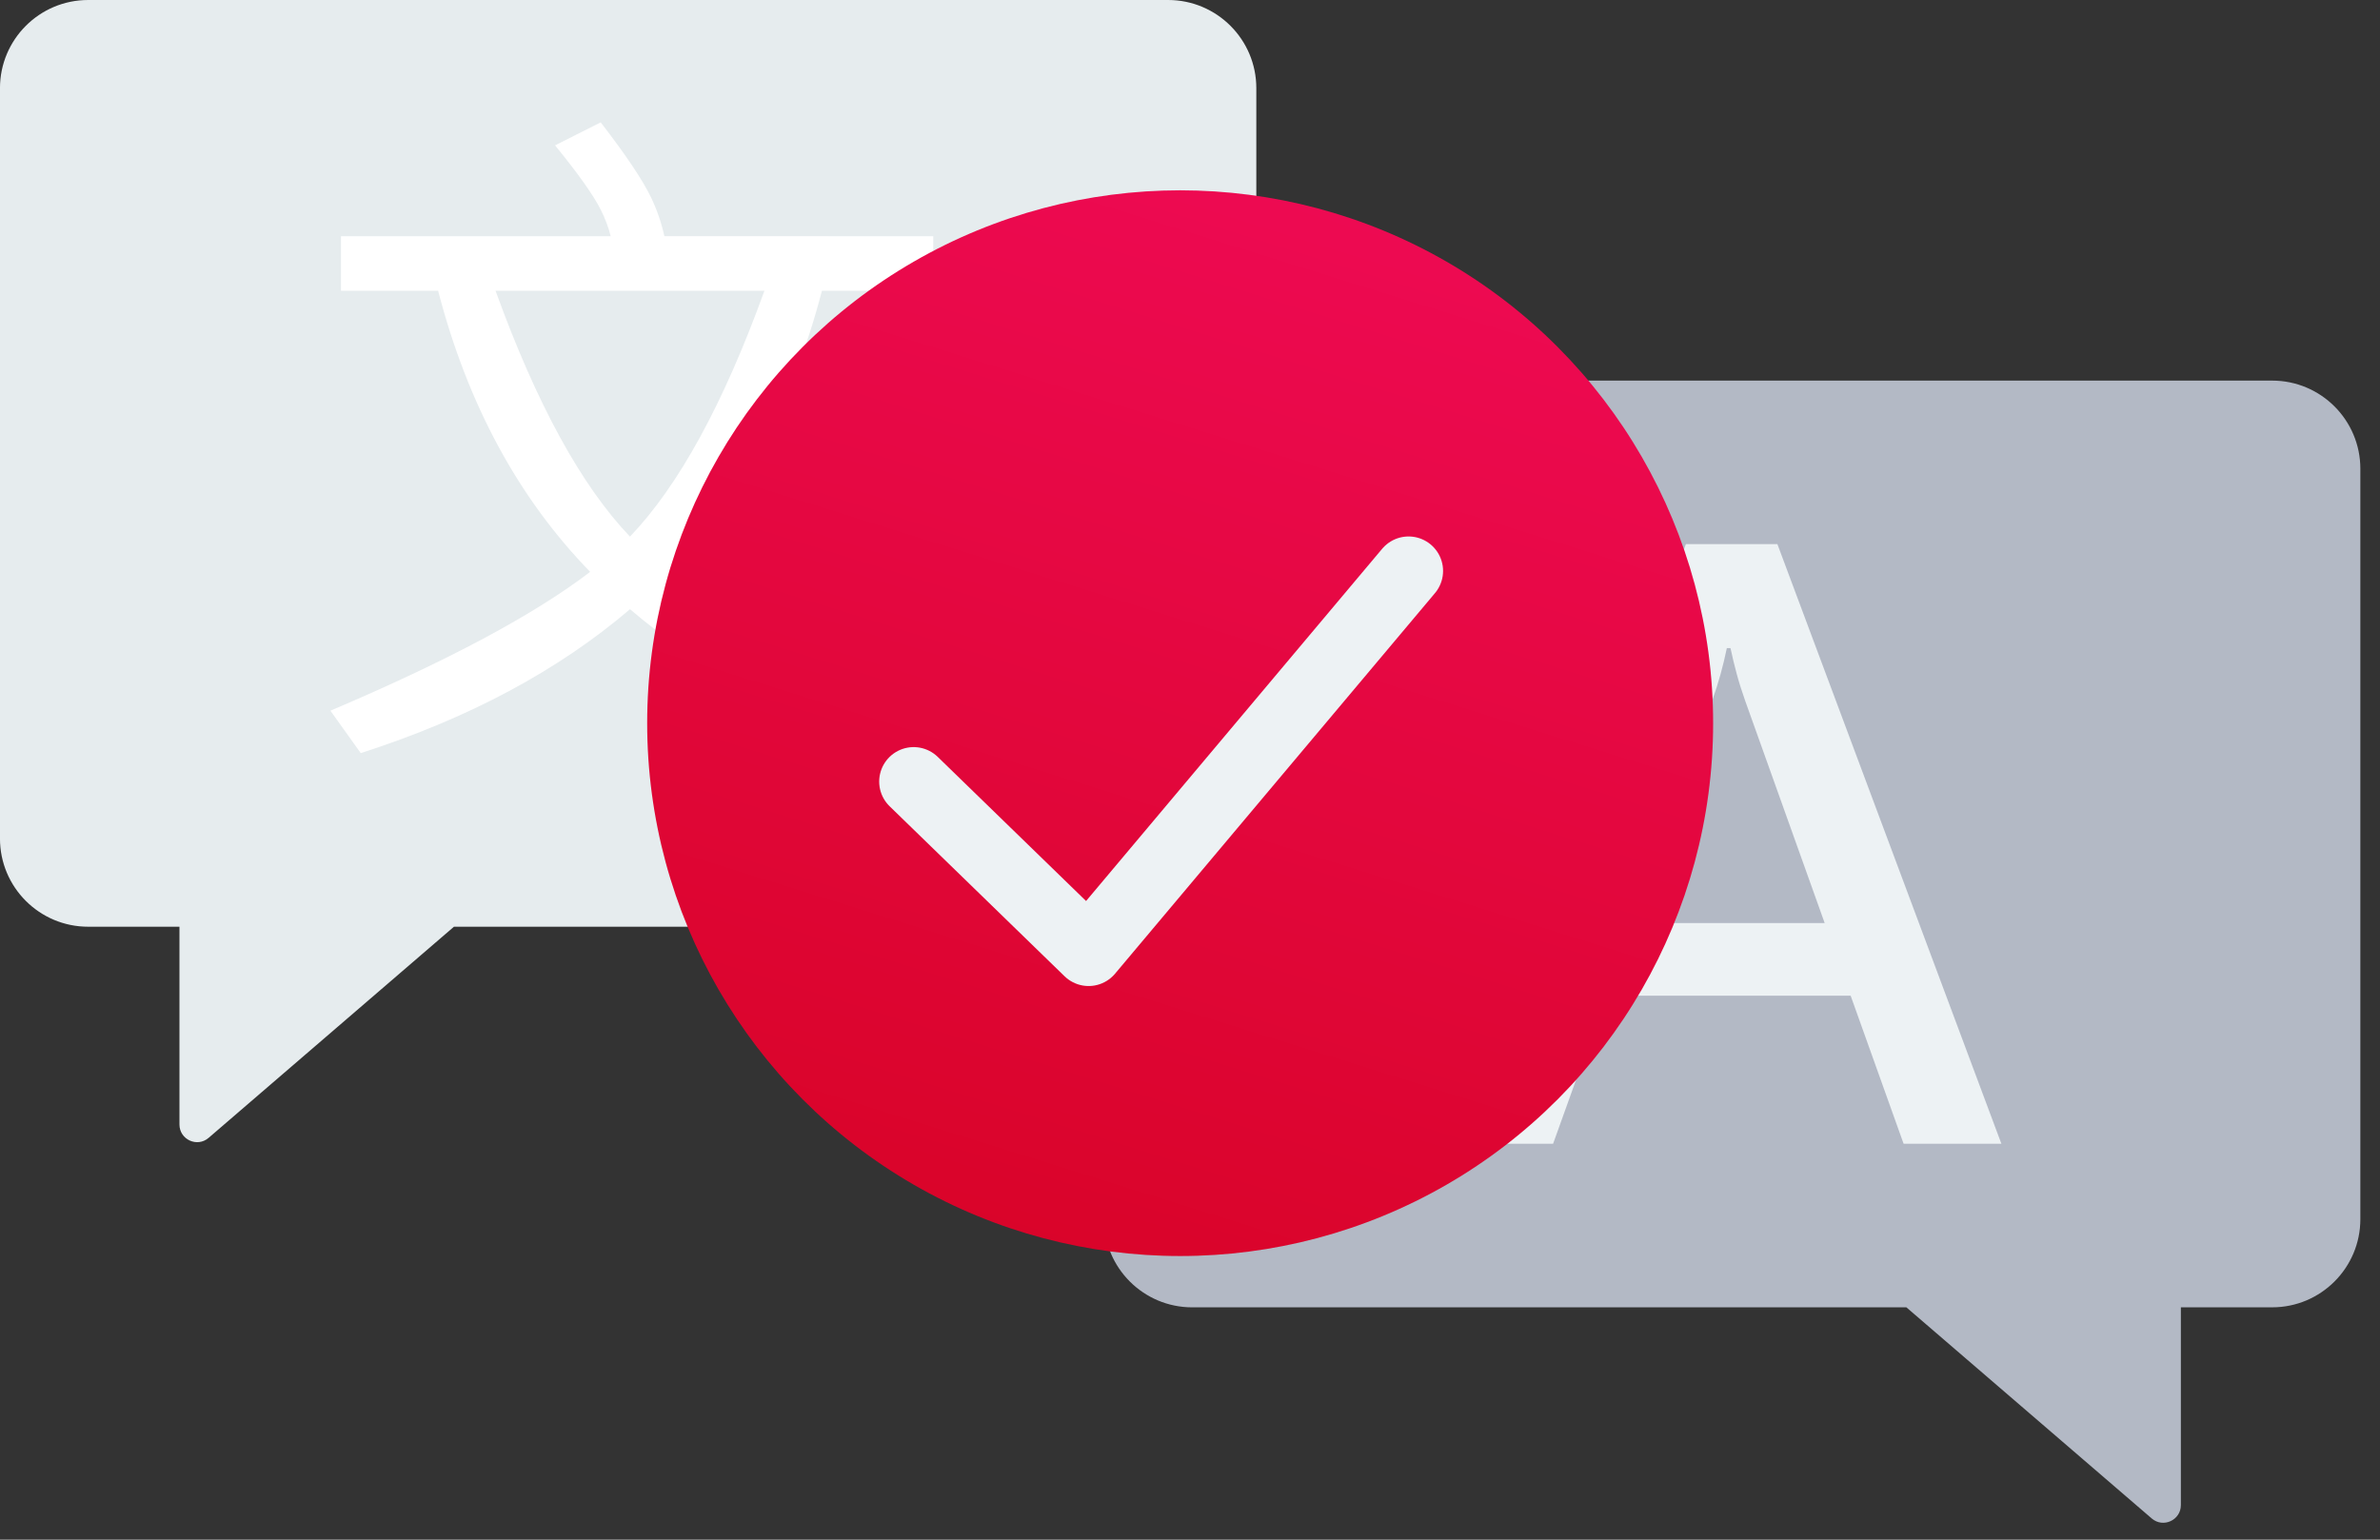
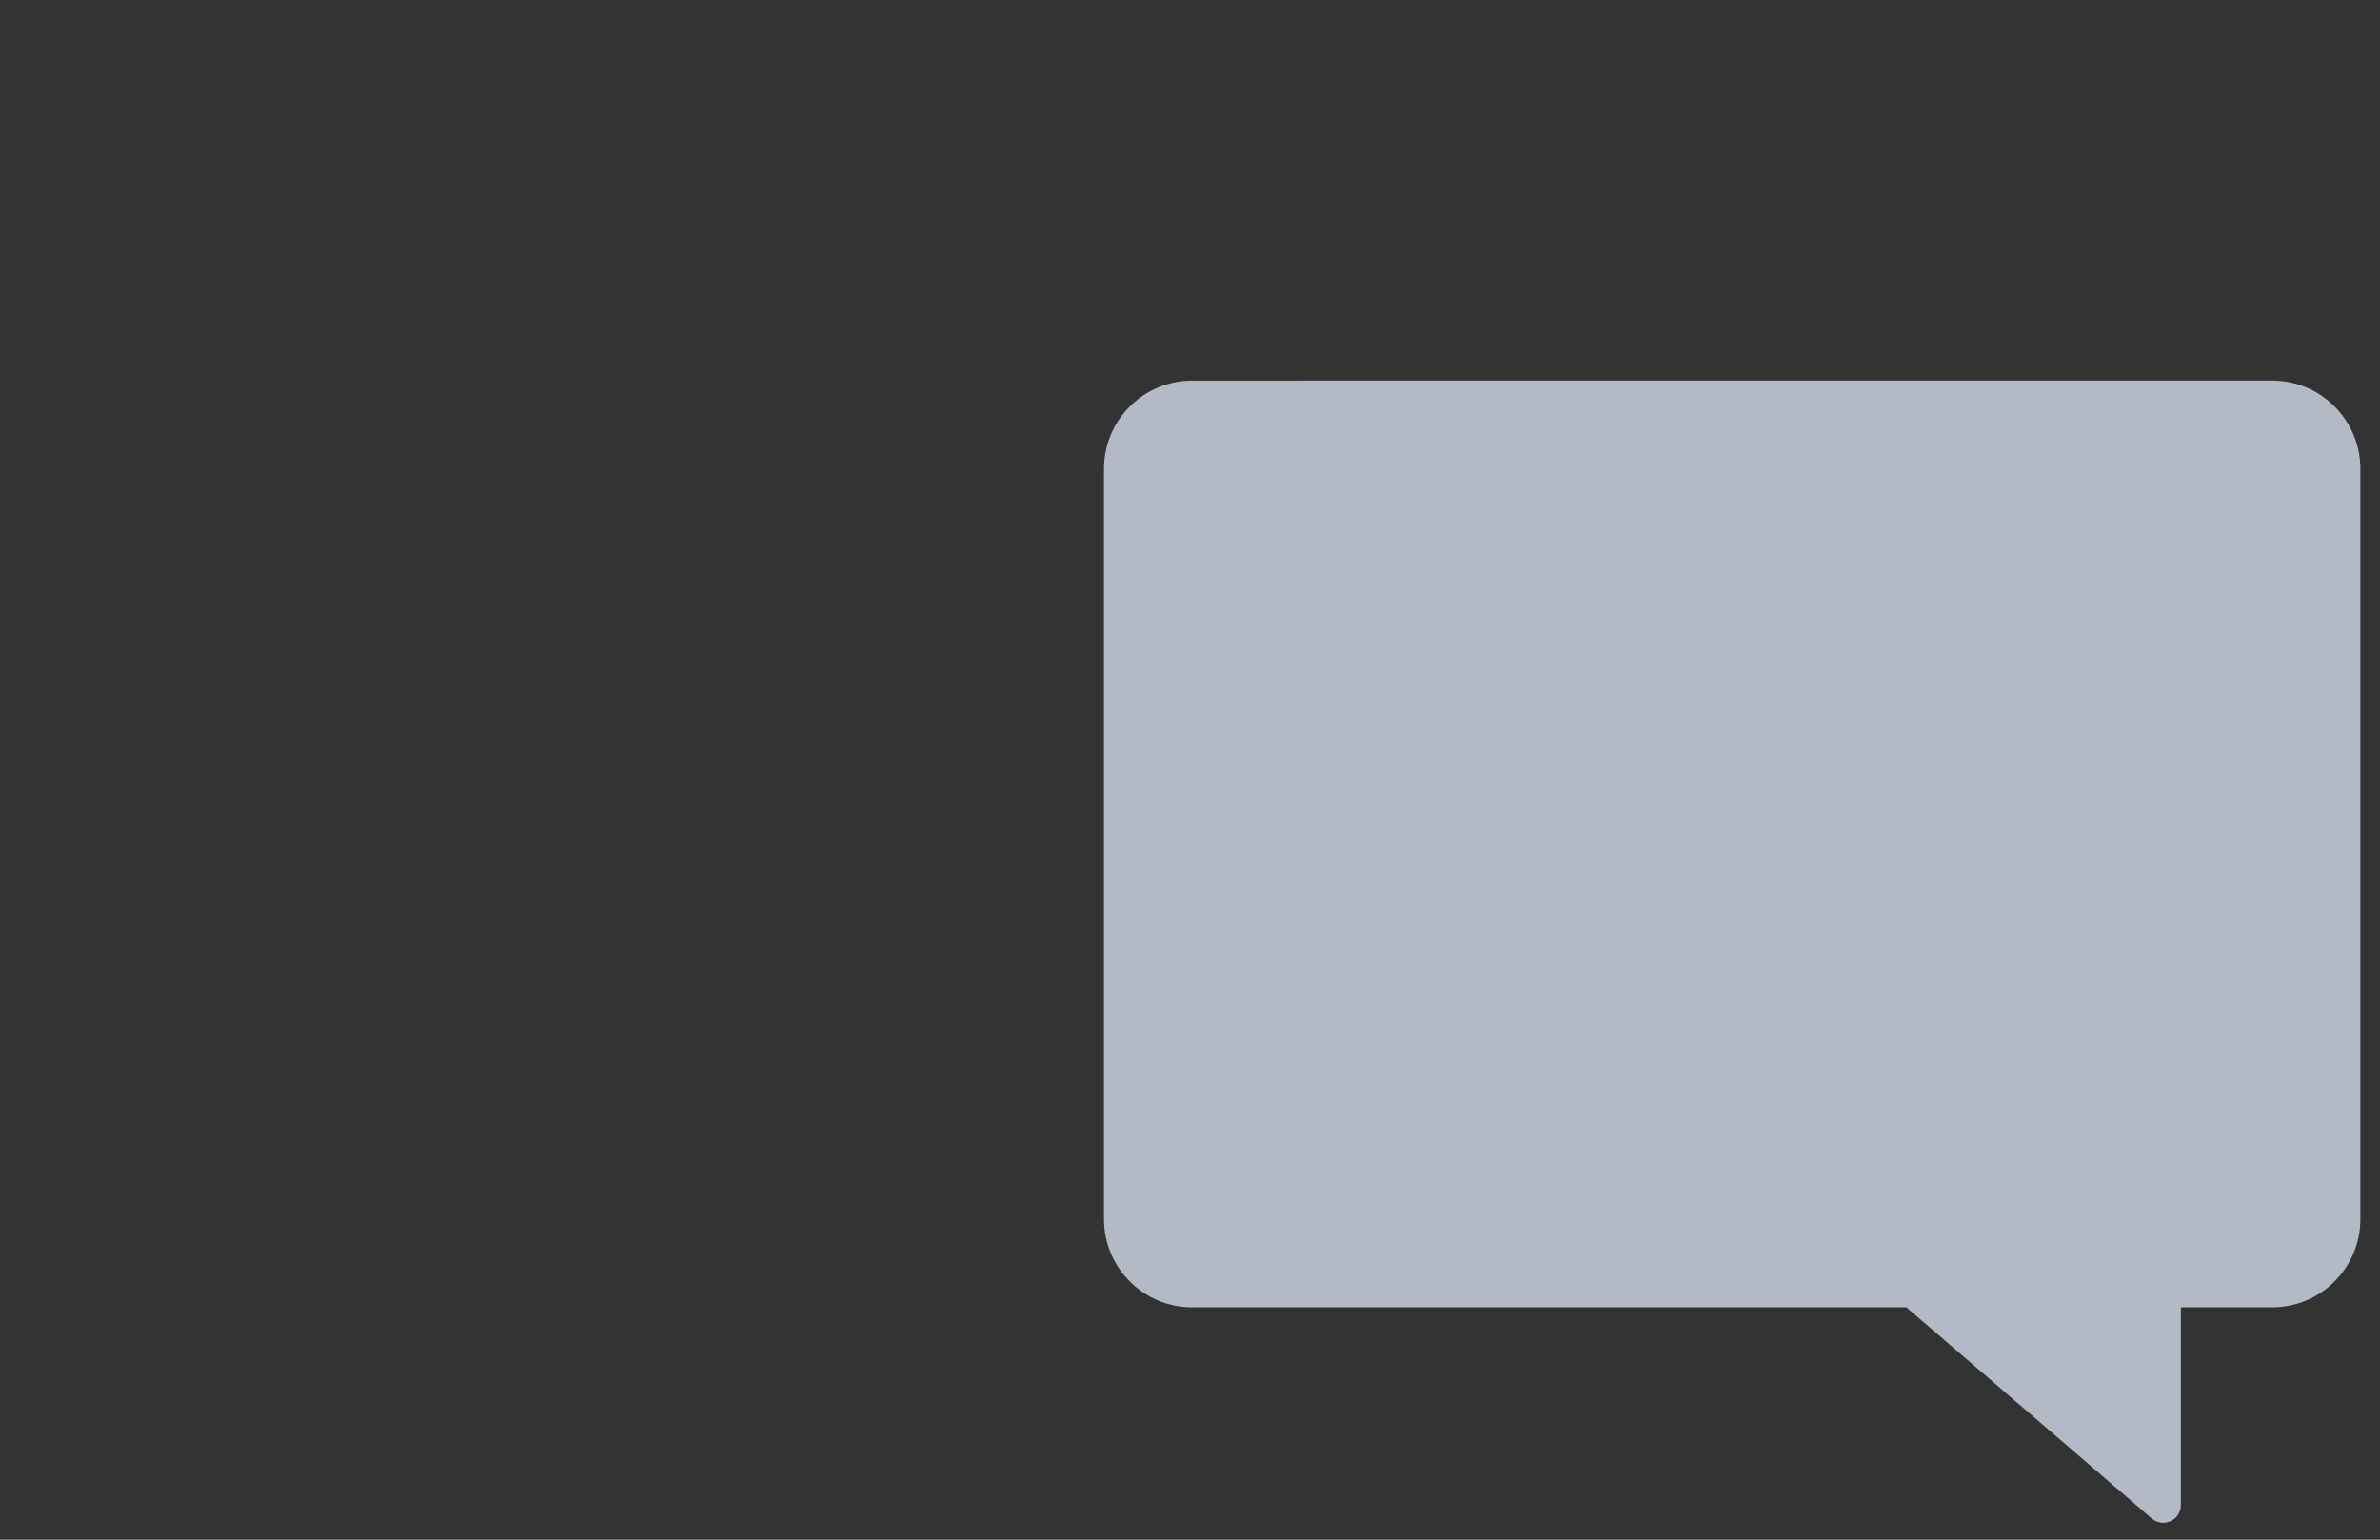
<svg xmlns="http://www.w3.org/2000/svg" fill="none" height="66" viewBox="0 0 102 66" width="102">
  <rect x="0" y="0" width="102" height="66" fill="#333333" stroke="none" />
  <linearGradient id="a" gradientUnits="userSpaceOnUse" x1="35.751" x2="21.466" y1="1.015" y2="46.7">
    <stop offset="0" stop-color="#ee0a53" />
    <stop offset="1" stop-color="#d90429" />
  </linearGradient>
  <g clip-rule="evenodd" fill-rule="evenodd">
-     <path d="m50.062 0c2.087 0 3.78 1.692 3.78 3.78v32.165c0 2.087-1.692 3.78-3.78 3.78h-30.607l-10.515 9.051c-.49.422-1.249.074-1.249-.573v-8.478h-3.912c-2.087 0-3.78-1.692-3.78-3.78v-32.165c0-2.087 1.692-3.78 3.78-3.78z" fill="#e6ecee" />
-     <path d="m21.237 12.463c1.754 4.844 3.675 8.357 5.762 10.54 2.088-2.183 4.009-5.696 5.763-10.54zm7.473 12.052c2.393 1.832 6.104 3.816 11.13 5.95l-1.299 1.818c-4.613-1.48-8.46-3.536-11.541-6.168-3.081 2.631-6.928 4.688-11.54 6.168l-1.299-1.818c5.026-2.135 8.737-4.118 11.131-5.951-3.08-3.167-5.251-7.184-6.516-12.051h-4.162v-2.337l11.559 0c-.095-.382-.238-.762-.428-1.139-.319-.631-.972-1.55-1.957-2.756l1.957-.985c1.08 1.399 1.8 2.473 2.16 3.224.251.522.44 1.074.569 1.655l11.524.001v2.337h-4.772c-1.264 4.867-3.436 8.884-6.515 12.052z" fill="#fff" />
    <path d="m51.094 16.316c-2.087 0-3.78 1.692-3.78 3.78v32.165c0 2.087 1.692 3.78 3.78 3.78h30.608l10.515 9.05c.49.422 1.249.074 1.249-.573v-8.478h3.912c2.087 0 3.78-1.692 3.78-3.78v-32.165c0-2.087-1.693-3.78-3.78-3.78z" fill="#b3b9c5" />
-     <path d="m66.561 49.029h-3.862l9.553-25.704h3.922l9.6 25.704h-4.191l-2.27-6.348h-10.473zm3.397-9.462h8.242l-3.409-9.533c-.14-.396-.26-.775-.358-1.138-.098-.362-.188-.733-.269-1.113h-.157c-.079.38-.168.751-.268 1.114-.1.363-.22.742-.36 1.136z" fill="#edf2f4" />
  </g>
-   <circle cx="50.578" cy="31" fill="url(#a)" r="22.842" />
-   <path d="m39.157 33.503 7.498 7.287 13.713-16.316" stroke="#edf2f4" stroke-linecap="round" stroke-linejoin="round" stroke-width="2.955" />
</svg>